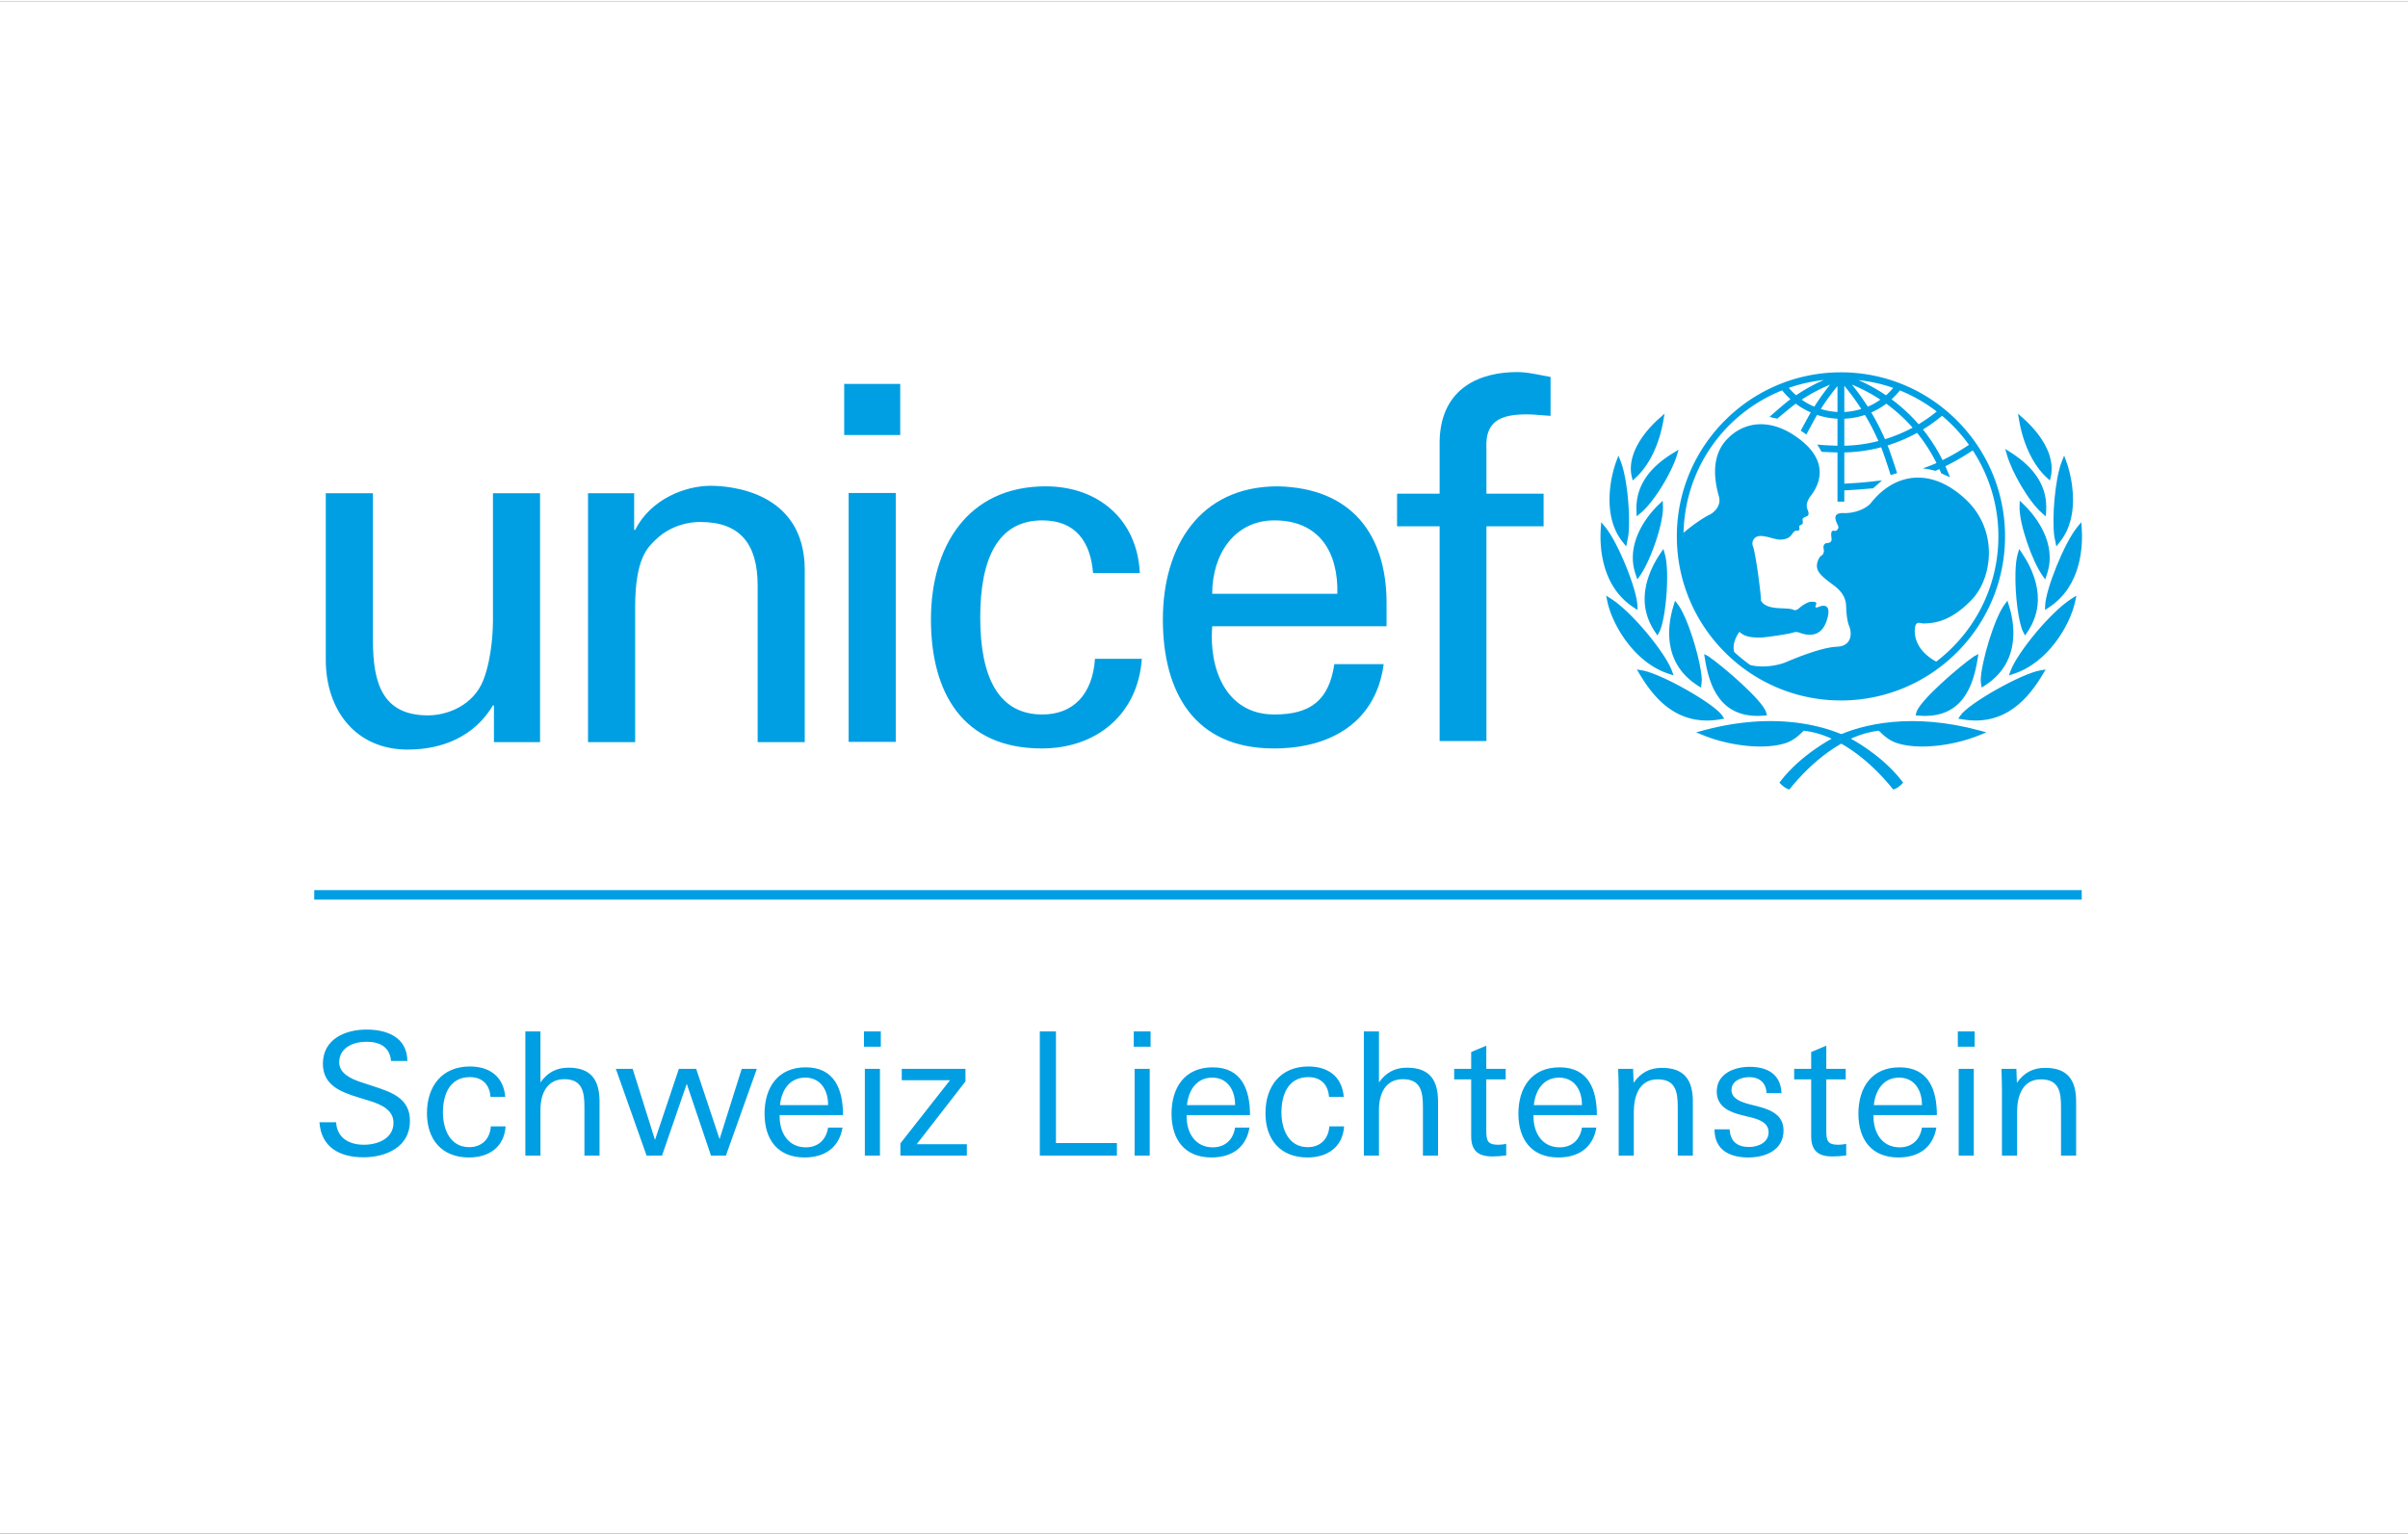
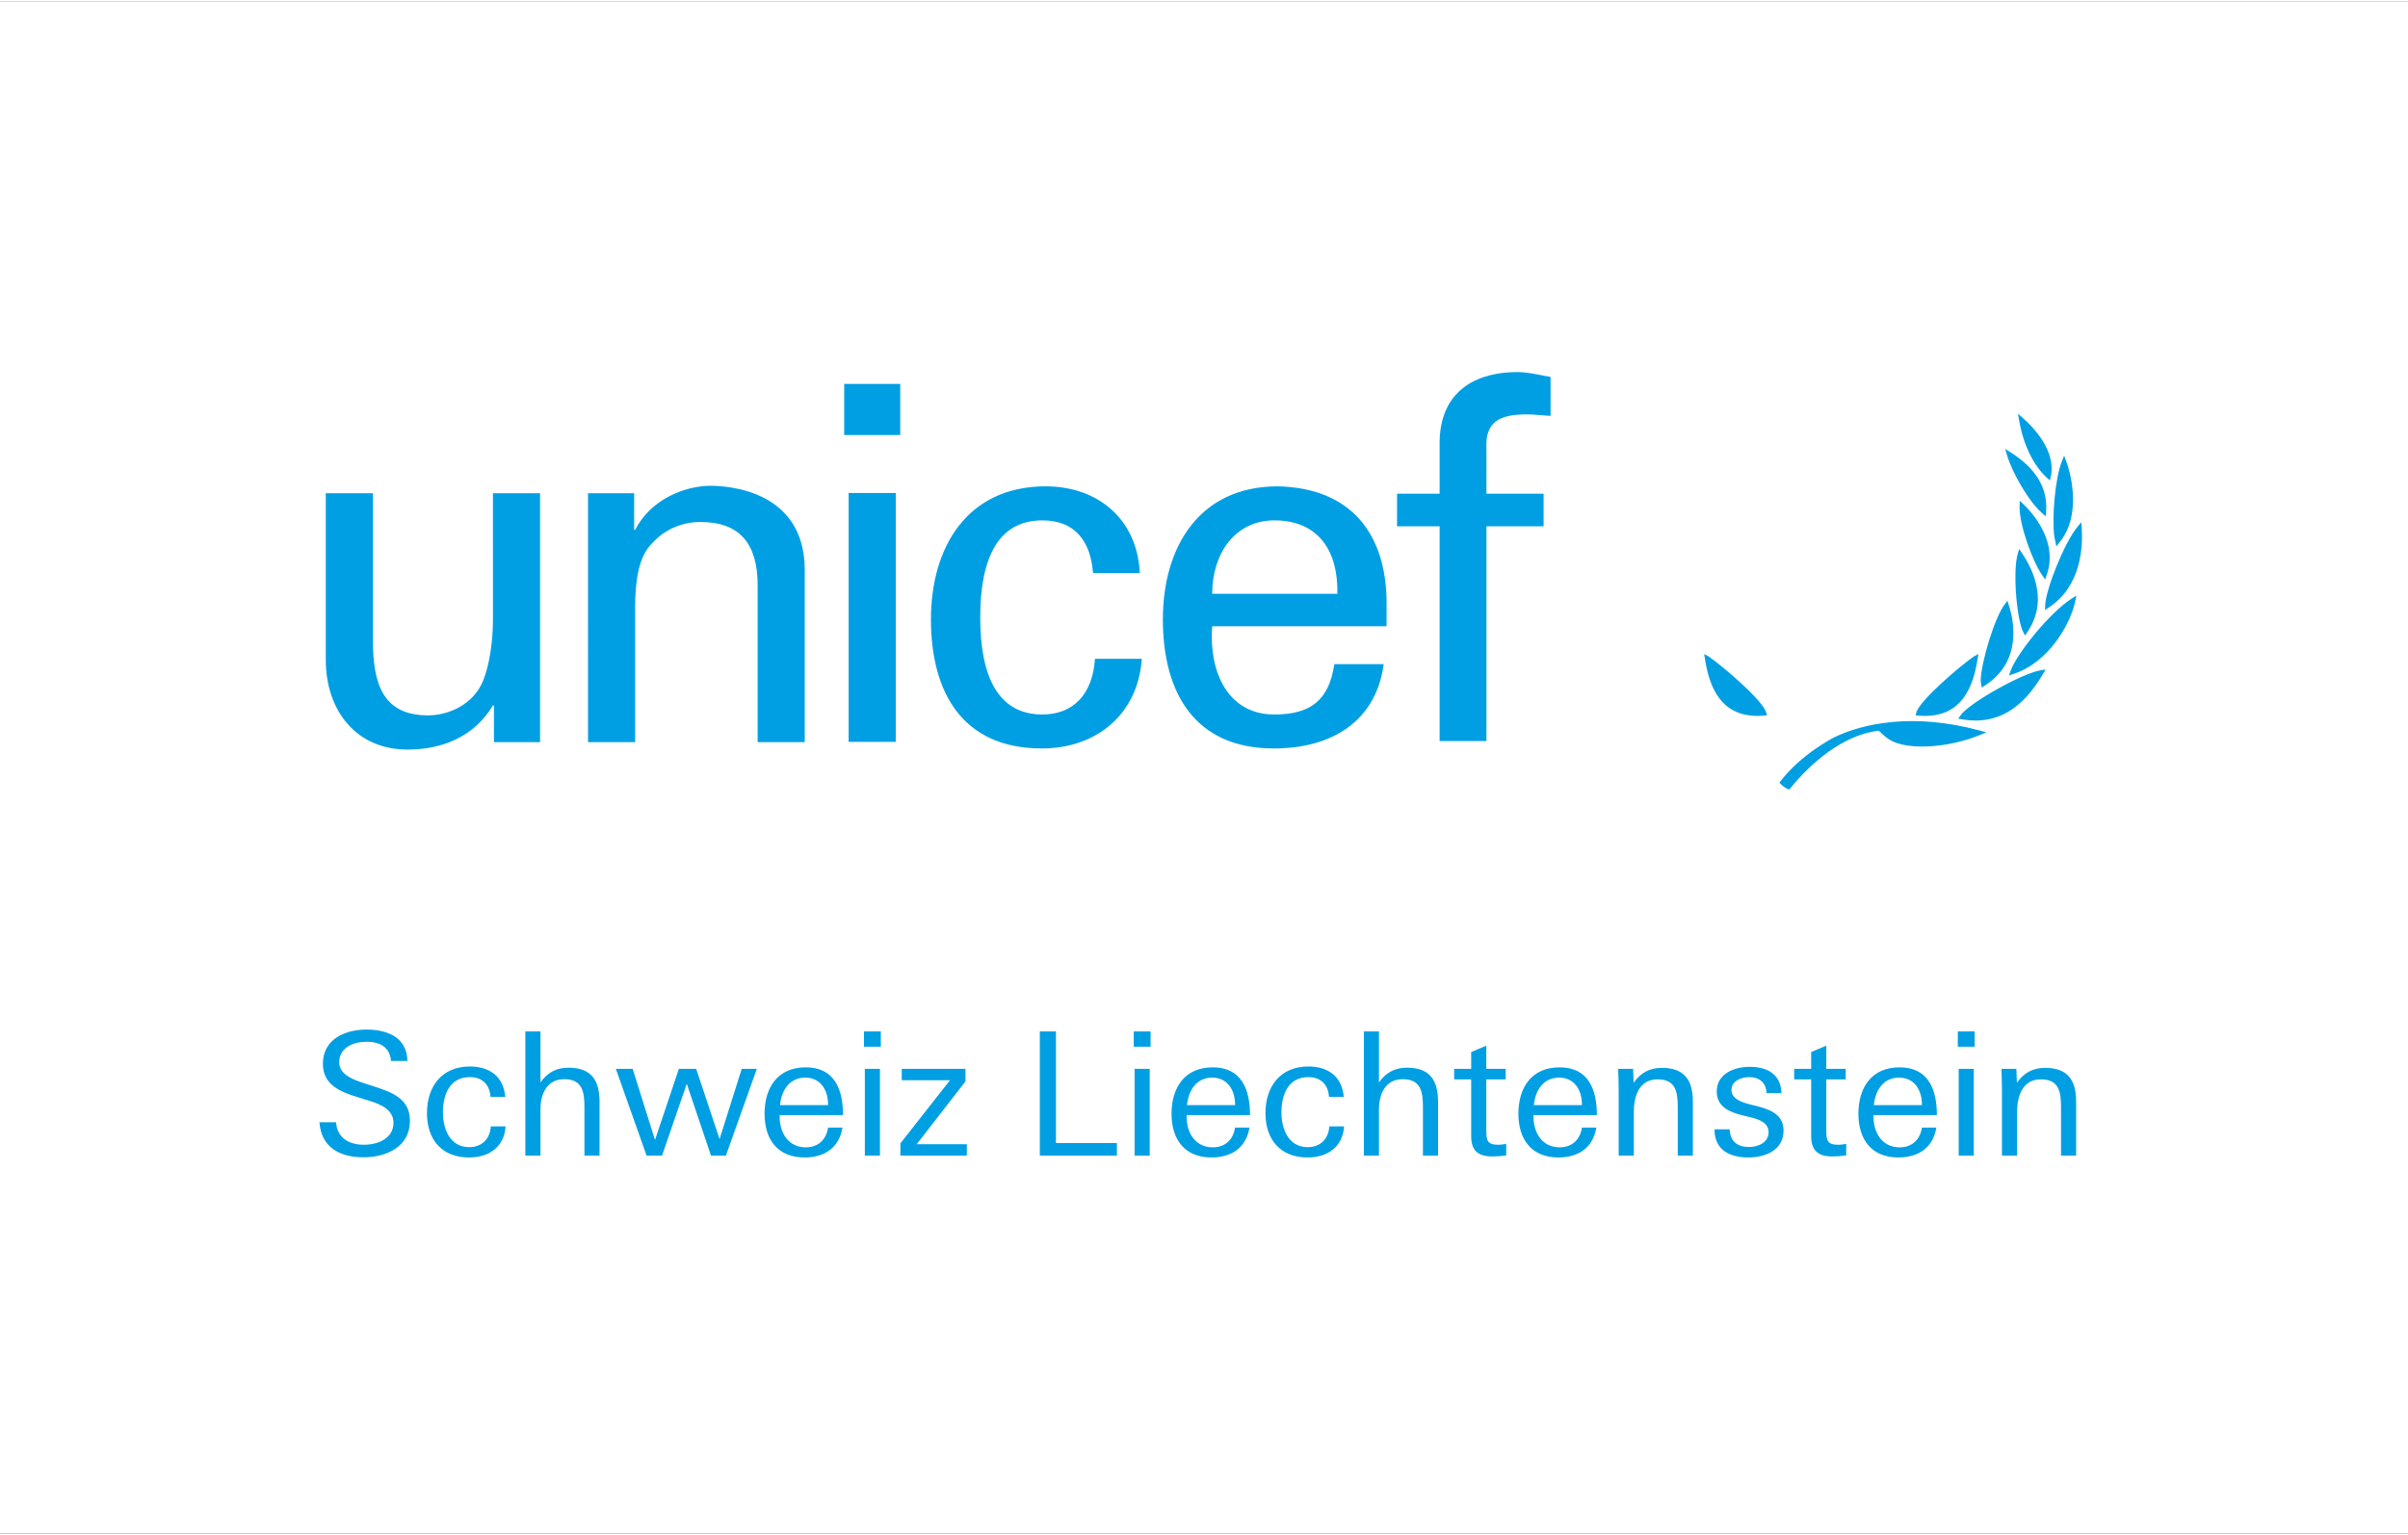
<svg xmlns="http://www.w3.org/2000/svg" id="b" viewBox="0 0 432 274.961" width="400" height="255">
  <rect x="0" y="0" width="432" height="274.961" fill="#333333" stroke="none" />
  <defs>
    <style>.d{fill:#009fe3}</style>
  </defs>
  <g id="c">
    <path fill="#fff" d="M0 0v274.96h432V0H0z" />
-     <path class="d" d="M56.376 161.207v-1.7h317.09v1.7H56.376zM347.362 118.505c-3.92-2.151-3.996-5.128-3.787-6.224.208-1.116.974-.627 1.46-.627 2.573 0 5.28-.763 8.616-4.17 3.764-3.839 4.943-12.37-.838-17.931-6.23-5.995-12.855-4.948-17.128.44-.874 1.106-3.012 1.915-4.861 1.852-2.74-.105-1.014 2.054-1.014 2.5 0 .454-.417.77-.658.699-.932-.266-.558 1.11-.558 1.528s-.383.628-.588.628c-1.15 0-.835 1.035-.8 1.322.033.274-.069.754-.452.968-.367.208-.798 1.114-.798 1.808 0 1.252 1.144 2.118 3.062 3.546 1.905 1.428 2.15 2.78 2.184 3.756.037.97.124 2.54.561 3.578.515 1.248.447 3.544-2.194 3.647-3.229.13-8.963 2.71-9.449 2.887-1.821.644-4.231.878-6.11.408a28.697 28.697 0 01-2.888-2.342c-.378-1.3.276-2.693.936-3.63 1.076 1.078 2.677 1.007 3.575 1.038.905.04 5.316-.654 5.943-.864.629-.208.903-.138 1.287 0 1.682.612 3.994.797 4.932-2.431.94-3.232-1.282-2.33-1.56-2.19-.279.142-.665.104-.526-.171.415-.824-.203-.738-.554-.77-.9-.09-2.081.871-2.465 1.217-.383.347-.764.313-.904.243-1.198-.596-4.767.266-5.875-1.67.105-.516-.906-8.373-1.42-9.726a1.33 1.33 0 01.135-1.283c.905-1.363 3.406.1 4.763.068 1.622-.046 1.882-.722 2.33-1.27.424-.533.736-.233.971-.381.296-.192.015-.576.122-.781.106-.209.228-.106.5-.349.281-.248-.038-.764.105-.972.4-.603 1.493-.122.838-1.7-.36-.868.139-1.81.624-2.434.788-1.016 3.828-5.294-1.528-9.734-5.11-4.234-10.29-3.893-13.625-.278-3.332 3.613-1.668 8.9-1.32 10.287.346 1.392-.654 2.652-1.807 3.197-.914.433-2.996 1.821-4.567 3.19.252-11.338 7.134-21.31 17.687-25.558.448.562.95 1.092 1.492 1.593-1.178.858-3.743 3.153-3.743 3.153a8.675 8.675 0 001.382.33s2.26-1.92 3.318-2.686c.826.629 1.73 1.151 2.684 1.572-.512.868-1.797 3.289-1.797 3.289s.297.176.562.354c.269.18.437.337.437.337s1.405-2.647 1.936-3.53c1.182.392 2.411.62 3.658.675v4.85c-.69-.02-2.47-.093-3.19-.167l-.453-.045.253.378c.19.28.338.556.471.809l.051.105.119.01c.522.043 2.145.1 2.75.116v8.823h1.224v-2.018c1.795-.087 3.289-.21 5.094-.367l.08-.01 1.582-1.4-.863.075c-1.906.249-3.582.364-5.101.45l-.792.045v-5.6a28.46 28.46 0 006.606-.925c.593 1.454 1.71 4.99 1.71 4.99l1.152-.361s-1.118-3.508-1.703-4.966a28.451 28.451 0 005.288-2.248 29.457 29.457 0 013.485 5.41c-.869.403-2.452.963-2.449.963 1.267.14 2.23.441 2.23.441s.449-.191.733-.318c.113.251.334.765.334.765l1.585.704-.184-.44-.648-1.547a42.754 42.754 0 004.905-2.838 28.123 28.123 0 014.598 15.436c0 9.156-4.38 17.304-11.153 22.472M327.19 67.972a30.286 30.286 0 00-4.97 2.742c-.475-.425-.905-.87-1.307-1.334a27.803 27.803 0 016.277-1.408m-1.697 4.785a11.905 11.905 0 01-2.262-1.264 29.548 29.548 0 015.08-2.682 42.886 42.886 0 00-2.818 3.946m4.156-3.696v4.643a12.37 12.37 0 01-2.997-.533 43.352 43.352 0 012.997-4.11m1.224 5.86a13.747 13.747 0 003.703-.684 40.7 40.7 0 012.415 4.683c-2 .515-4.057.798-6.118.844v-4.843zm0-5.914a41.658 41.658 0 013.041 4.164c-.985.303-2.01.486-3.04.533v-4.697zm6.47 2.486c-.707.502-1.465.925-2.256 1.261a45.933 45.933 0 00-2.842-3.954 29.714 29.714 0 015.098 2.693m2.305-2.106c-.4.477-.832.92-1.303 1.33a29.74 29.74 0 00-4.935-2.729c2.144.231 4.236.692 6.238 1.399m3.48 7.132a27.188 27.188 0 01-4.958 2.07 43.85 43.85 0 00-2.455-4.798c.95-.418 1.846-.939 2.684-1.572a29.628 29.628 0 014.73 4.3m-2.282-6.683a28.137 28.137 0 016.598 3.785 26.043 26.043 0 01-3.246 2.287 31.08 31.08 0 00-4.844-4.48 14.15 14.15 0 001.492-1.592m12.386 9.764a39.424 39.424 0 01-4.737 2.746 30.844 30.844 0 00-3.516-5.501 27.954 27.954 0 003.428-2.455 28.278 28.278 0 014.825 5.21M330.27 66.59c-16.234 0-29.443 13.206-29.443 29.443s13.209 29.44 29.443 29.44 29.44-13.208 29.44-29.44-13.21-29.443-29.44-29.443M298.163 74.416l-.459.406c-1.728 1.53-5.672 5.565-5.064 9.992 0 .016.061.309.061.309l.197.879.549-.503c2.416-2.212 4.23-5.958 4.97-10.28l.209-1.215-.462.412zM290.152 82.063l-.2.537c-.273.74-.772 2.29-1.039 4.356-.371 2.922-.286 7.057 2.253 10.144-.004-.003.278.364.278.364l.296.375.376-1.876c.419-3.319-.135-10.27-1.351-13.375l-.42-1.052-.193.527zM287.226 94.022l-.039.546c-.21 2.977-.056 10.318 5.888 14.211 0 .004.707.457.707.457l-.032-.833c-.103-2.787-3.355-11.104-5.795-14.084l-.692-.844-.037.547zM288.25 107.159l.101.503c.87 4.218 4.871 11.053 11.05 13.034l.844.274-.306-.834c-1.152-3.155-7.107-10.506-10.934-12.93l-.862-.548.106.5zM300.662 80.771l-.488.297c-4.602 2.806-6.754 6.209-6.59 10.406l.04.96.67-.56c2.489-2.058 5.599-7.322 6.52-10.309l.333-1.09-.485.296zM297.957 89.961l-.351.33c-1.177 1.122-4.988 5.174-4.656 10.19.048.773.225 1.599.522 2.464l.268.8.494-.69c1.82-2.562 4.237-9.324 4.106-12.47l-.042-.952-.34.328zM298.154 98.666l-.26.384c-1.923 2.852-2.902 5.782-2.842 8.482.054 1.995.691 3.906 1.895 5.679l.401.599.338-.632c.834-1.563 1.49-6.625 1.394-10.628-.039-1.414-.182-2.584-.415-3.382l-.253-.885-.258.383zM300.382 107.972l-.12.403c-.578 1.852-.851 3.664-.803 5.385.113 3.89 1.833 6.935 5.126 9.043l.557.352.121-.75c0-.014.048-.596.048-.596-.09-3.164-2.448-11.132-4.293-13.564l-.51-.668-.126.395zM293.896 120.316l.241.4c2.477 4.152 6.68 9.51 14.542 8.135l.656-.116-.372-.55c-1.468-2.182-11.009-7.566-14.385-8.117l-.92-.153.238.401zM305.528 130.862l-1.234.332 1.183.486c4.999 2.045 11.267 2.651 14.901 1.428 1.365-.465 2.194-1.212 3.207-2.202 6.396.663 12.387 5.98 15.879 10.325 0 .002.188.214.188.214l.27-.084c.394-.134.997-.603 1.252-.875l.245-.266-.22-.292c-3.642-4.762-9.346-7.716-9.598-7.834-5.132-2.503-14.195-4.455-26.072-1.232" />
    <path class="d" d="M305.793 117.567l.07.418c.75 4.71 2.662 10.89 10.617 10.206l.509-.04-.126-.498c-.54-2.141-7.827-8.362-10.374-10.11l-.762-.397.066.421zM362.028 74.004l.21 1.214c.739 4.323 2.553 8.07 4.97 10.281l.552.503s.19-.873.19-.88l.064-.308c.609-4.427-3.336-8.462-5.062-9.992l-.461-.406-.463-.412zM370.31 81.535l-.418 1.053c-1.222 3.105-1.778 10.057-1.357 13.375l.377 1.877.296-.375s.281-.367.281-.365c2.536-3.087 2.626-7.221 2.25-10.144-.267-2.066-.762-3.617-1.034-4.356l-.2-.537-.196-.527zM373.392 93.475l-.695.844c-2.435 2.98-5.69 11.297-5.789 14.084l-.032.832s.697-.452.697-.456c5.949-3.893 6.1-11.234 5.893-14.21l-.04-.547-.034-.548zM372.51 106.657l-.865.549c-3.825 2.423-9.782 9.774-10.932 12.93l-.309.834.849-.274c6.177-1.981 10.179-8.815 11.047-13.035l.11-.502.1-.502zM359.74 80.332l.318 1.095c.853 3.007 3.863 8.33 6.309 10.439l.664.571.054-.96c.25-4.194-1.84-7.638-6.384-10.533l-.483-.307-.478-.305zM362.351 89.633l-.035.953c-.127 3.146 2.282 9.907 4.103 12.469l.494.69.272-.8c.295-.865.469-1.691.518-2.464.332-5.016-3.478-9.067-4.659-10.19l-.343-.33-.35-.328zM362.25 98.283l-.262.884c-.238.798-.377 1.97-.411 3.383-.1 4.004.56 9.065 1.386 10.627l.342.633.405-.599c1.201-1.773 1.836-3.683 1.885-5.68.066-2.698-.91-5.629-2.835-8.48l-.255-.384-.255-.384zM360.138 107.577l-.503.668c-1.846 2.432-4.206 10.4-4.292 13.564 0 0 .043.582.047.596l.12.75s.556-.352.558-.352c3.29-2.108 5.018-5.153 5.128-9.043.047-1.72-.223-3.533-.806-5.385l-.127-.403-.125-.395zM366.993 119.915l-.917.152c-3.375.55-12.92 5.936-14.388 8.118l-.37.55.656.115c7.87 1.376 12.065-3.981 14.544-8.133l.237-.4.238-.402zM329.054 132.093c-.251.118-5.959 3.074-9.596 7.834l-.222.292.249.267c.254.272.853.74 1.25.875l.267.084.188-.214c3.487-4.344 9.478-9.663 15.875-10.325 1.012.989 1.843 1.736 3.215 2.202 3.63 1.223 9.895.617 14.897-1.428l1.186-.485-1.236-.334c-11.882-3.223-20.942-1.27-26.073 1.232M354.928 117.146l-.762.395c-2.549 1.75-9.836 7.971-10.374 10.112l-.125.498.504.04c7.958.685 9.871-5.495 10.621-10.206l.071-.419.065-.42zM152.246 88.247h8.455v44.664h-8.455V88.247zm-.797-19.578h10.055v9.167h-10.055v-9.167zM88.436 88.286h8.452v44.667h-8.275v-6.587h-.177c-3.382 5.607-9.077 7.92-15.307 7.92-9.342 0-14.682-7.118-14.682-16.104V88.286h8.458v26.427c0 7.744 1.777 13.435 9.874 13.435 3.473 0 8.187-1.781 9.964-6.403 1.597-4.184 1.693-9.433 1.693-10.501V88.286zM113.767 94.868h.179c2.845-5.603 9.074-7.916 13.522-7.916 3.113 0 16.906.801 16.906 15.126v30.875h-8.449v-28.115c0-7.387-3.117-11.388-10.234-11.388 0 0-4.633-.268-8.188 3.29-1.242 1.243-3.557 3.2-3.557 11.924v24.289h-8.455V88.286h8.276v6.582zM196.097 102.613c-.444-5.572-3.09-9.453-9.106-9.453-8.036 0-11.136 6.971-11.136 17.411 0 10.43 3.1 17.418 11.136 17.418 5.563 0 9.012-3.614 9.451-9.991h8.408c-.717 9.99-8.136 16.085-17.952 16.085-14.228 0-19.884-10.07-19.884-23.16 0-13.01 6.537-23.875 20.604-23.875 9.37 0 16.435 5.933 16.865 15.565h-8.386zM239.925 106.331c.176-7.423-3.19-13.172-11.321-13.172-6.992 0-11.133 5.905-11.133 13.172h22.453zm-22.454 5.826c-.619 7.782 2.565 15.832 11.133 15.832 6.544 0 9.813-2.56 10.78-9.03h8.851c-1.332 10.093-9.113 15.125-19.713 15.125-14.237 0-19.901-10.071-19.901-23.16 0-13.012 6.553-23.875 20.607-23.875 13.253.276 19.526 8.664 19.526 20.965v4.143h-31.283zM258.271 132.76V94.216h-7.637V88.37h7.637v-9.537c.275-9.727 7.6-12.287 13.88-12.287 2.03 0 3.984.526 6.023.876v6.98c-1.429-.073-2.838-.268-4.258-.268-4.764 0-7.508 1.252-7.248 6.105v8.131h10.257v5.846h-10.257v38.543h-8.397zM65.198 207.447c-4.16 0-7.579-1.725-7.887-6.284H60.3c.154 2.834 2.372 4.035 4.99 4.035 2.465 0 5.3-1.109 5.3-3.943 0-2.28-2.096-3.266-4.406-3.974l-1.91-.586c-3.173-.985-6.347-2.186-6.347-6.038 0-4.405 3.975-6.13 7.826-6.13 3.666 0 7.27 1.355 7.332 5.637h-2.927c-.247-2.588-2.095-3.45-4.436-3.45-2.31 0-4.868 1.047-4.868 3.697 0 1.971 2.126 2.957 3.79 3.512l2.526.832c3.173 1.047 6.377 2.156 6.377 6.161 0 4.683-4.283 6.531-8.349 6.531zM84.144 207.478c-4.898 0-7.548-3.235-7.548-7.948 0-4.775 2.65-8.38 7.702-8.38 3.512 0 6.039 1.787 6.347 5.453h-2.65c-.154-2.218-1.479-3.543-3.697-3.543-3.666 0-4.836 3.204-4.836 6.346 0 2.958 1.263 6.223 4.713 6.223 2.28 0 3.728-1.478 3.882-3.727h2.557l.092.03c-.277 3.729-3.019 5.546-6.562 5.546zM104.847 207.14v-8.627c0-2.71-.309-5.083-3.605-5.083-3.143 0-4.282 2.65-4.282 5.484v8.225h-2.711v-22.273h2.71v9.15c1.233-1.756 2.835-2.65 5.022-2.65 4.098 0 5.577 2.249 5.577 6.1v9.673h-2.711zM130.231 207.14h-2.68l-4.344-12.878-4.436 12.877h-2.773l-5.514-15.557h3.019l4.005 12.754 4.282-12.754h3.111l4.19 12.6 3.974-12.6h2.71l-5.544 15.557zM139.873 199.869v.308c0 2.865 1.54 5.484 4.683 5.484 2.218 0 3.666-1.356 4.005-3.543h2.588c-.616 3.666-3.265 5.36-6.808 5.36-4.837 0-7.179-3.235-7.179-7.856 0-4.652 2.342-8.318 7.394-8.318 5.207 0 6.685 4.036 6.685 8.565h-11.368zm4.59-6.716c-2.864 0-4.282 2.341-4.528 4.929h8.626c.031-2.557-1.263-4.93-4.097-4.93zM155 187.608v-2.743h3.019v2.743h-3.02zm.154 19.531v-15.557h2.711v15.557h-2.71zM161.53 207.14v-2.188l8.904-11.337h-8.657v-2.033h11.43v2.249l-8.75 11.275h8.996v2.033h-11.922zM186.546 207.14v-22.274h2.896v20.024h10.936v2.25h-13.832zM203.397 187.608v-2.743h3.02v2.743h-3.02zm.155 19.531v-15.557h2.71v15.557h-2.71zM212.886 199.869v.308c0 2.865 1.54 5.484 4.683 5.484 2.217 0 3.666-1.356 4.005-3.543h2.587c-.616 3.666-3.265 5.36-6.808 5.36-4.837 0-7.178-3.235-7.178-7.856 0-4.652 2.34-8.318 7.394-8.318 5.206 0 6.685 4.036 6.685 8.565h-11.369zm4.59-6.716c-2.865 0-4.282 2.341-4.528 4.929h8.626c.03-2.557-1.264-4.93-4.098-4.93zM234.574 207.478c-4.898 0-7.548-3.235-7.548-7.948 0-4.775 2.65-8.38 7.702-8.38 3.512 0 6.038 1.787 6.346 5.453h-2.649c-.154-2.218-1.479-3.543-3.697-3.543-3.666 0-4.837 3.204-4.837 6.346 0 2.958 1.264 6.223 4.714 6.223 2.28 0 3.728-1.478 3.882-3.727h2.557l.092.03c-.277 3.729-3.02 5.546-6.562 5.546zM255.276 207.14v-8.627c0-2.71-.308-5.083-3.604-5.083-3.143 0-4.283 2.65-4.283 5.484v8.225h-2.71v-22.273h2.71v9.15c1.233-1.756 2.835-2.65 5.022-2.65 4.098 0 5.576 2.249 5.576 6.1v9.673h-2.71zM267.721 207.293c-2.495 0-3.789-1.016-3.789-3.604v-10.228h-3.05v-1.88h3.05v-3.019l2.711-1.14v4.16h3.482v1.879h-3.482v9.15c0 1.88.247 2.588 2.126 2.588.493 0 .924-.062 1.448-.154v2.064c-.863.123-1.664.184-2.496.184zM275.115 199.869v.308c0 2.865 1.54 5.484 4.683 5.484 2.218 0 3.666-1.356 4.005-3.543h2.588c-.616 3.666-3.266 5.36-6.809 5.36-4.837 0-7.178-3.235-7.178-7.856 0-4.652 2.341-8.318 7.394-8.318 5.207 0 6.685 4.036 6.685 8.565h-11.368zm4.59-6.716c-2.864 0-4.282 2.341-4.528 4.929h8.626c.03-2.557-1.263-4.93-4.098-4.93zM300.993 207.14v-8.627c0-2.71-.308-5.052-3.604-5.052-3.358 0-4.283 3.05-4.283 5.915v7.763h-2.71v-11.552c0-1.325-.063-3.112-.093-4.005h2.68l.093 2.495c1.263-1.787 2.834-2.68 5.083-2.68 4.067 0 5.545 2.249 5.545 6.069v9.673h-2.71zM313.654 207.478c-3.296 0-6.07-1.294-6.07-5.052h2.712c.123 2.156 1.356 3.173 3.481 3.173 1.633 0 3.512-.8 3.512-2.65 0-1.632-1.54-2.28-3.357-2.71l-1.264-.309c-2.31-.554-4.682-1.51-4.682-4.282 0-3.235 3.173-4.436 5.915-4.436 3.111 0 5.576 1.294 5.699 4.714h-2.68c-.062-1.818-1.263-2.865-3.081-2.865-1.417 0-3.204.647-3.204 2.31 0 1.448 1.479 2.126 3.327 2.588l1.233.308c2.71.678 4.774 1.694 4.774 4.375 0 3.543-3.265 4.836-6.315 4.836zM328.719 207.293c-2.496 0-3.79-1.016-3.79-3.604v-10.228h-3.05v-1.88h3.05v-3.019l2.711-1.14v4.16h3.482v1.879h-3.482v9.15c0 1.88.247 2.588 2.126 2.588.493 0 .924-.062 1.448-.154v2.064c-.863.123-1.664.184-2.496.184zM336.112 199.869v.308c0 2.865 1.54 5.484 4.683 5.484 2.218 0 3.666-1.356 4.005-3.543h2.588c-.617 3.666-3.266 5.36-6.81 5.36-4.836 0-7.177-3.235-7.177-7.856 0-4.652 2.341-8.318 7.394-8.318 5.206 0 6.685 4.036 6.685 8.565h-11.368zm4.59-6.716c-2.865 0-4.282 2.341-4.528 4.929h8.626c.03-2.557-1.264-4.93-4.098-4.93zM351.238 187.608v-2.743h3.02v2.743h-3.02zm.154 19.531v-15.557h2.711v15.557h-2.71zM369.753 207.14v-8.627c0-2.71-.308-5.052-3.604-5.052-3.358 0-4.282 3.05-4.282 5.915v7.763h-2.711v-11.552c0-1.325-.062-3.112-.093-4.005h2.68l.093 2.495c1.263-1.787 2.834-2.68 5.083-2.68 4.067 0 5.545 2.249 5.545 6.069v9.673h-2.71z" />
  </g>
</svg>